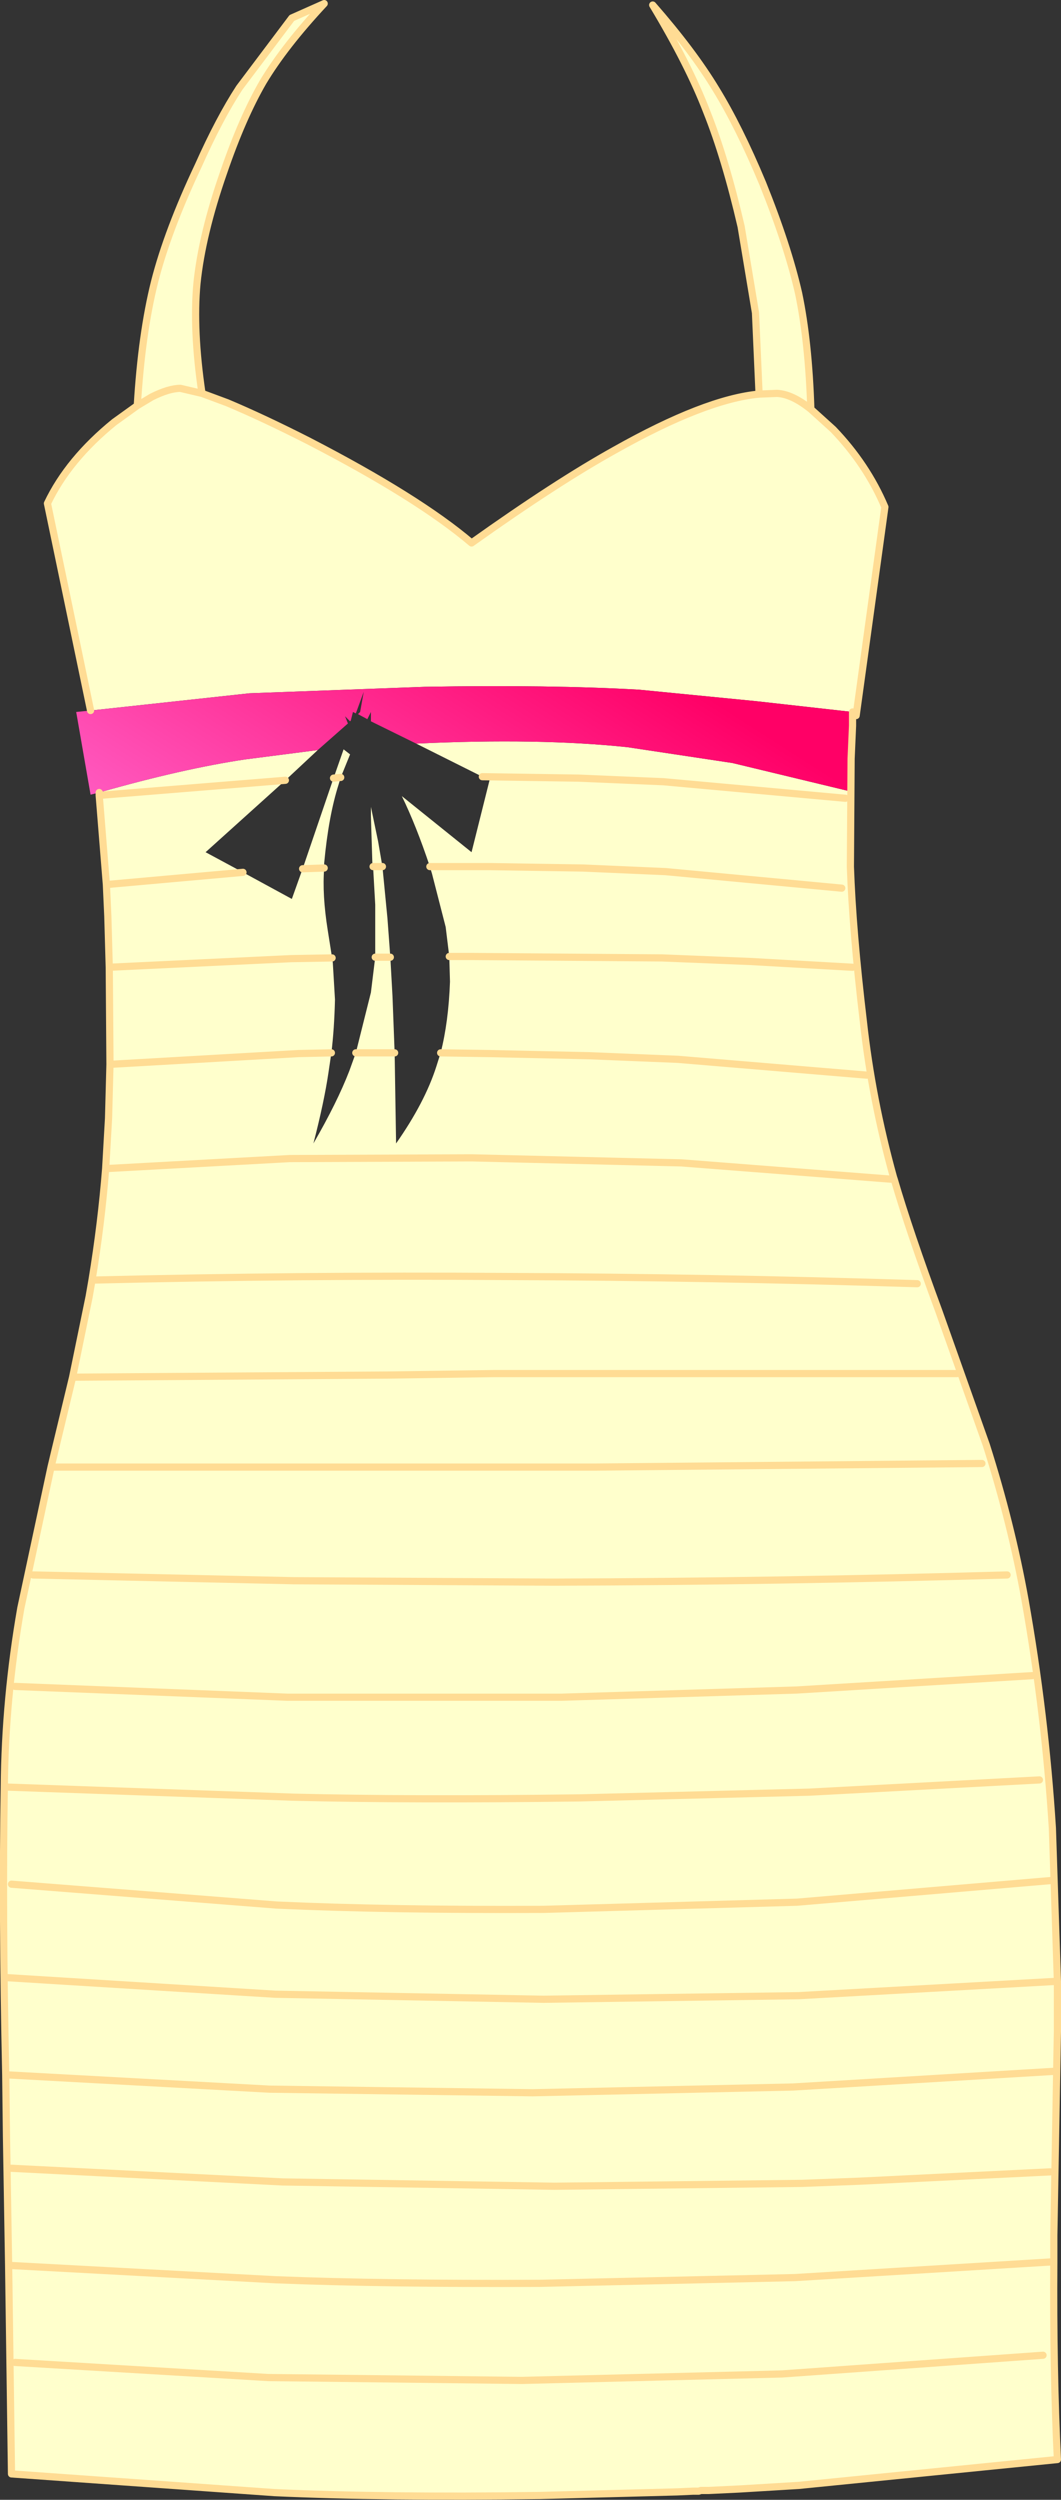
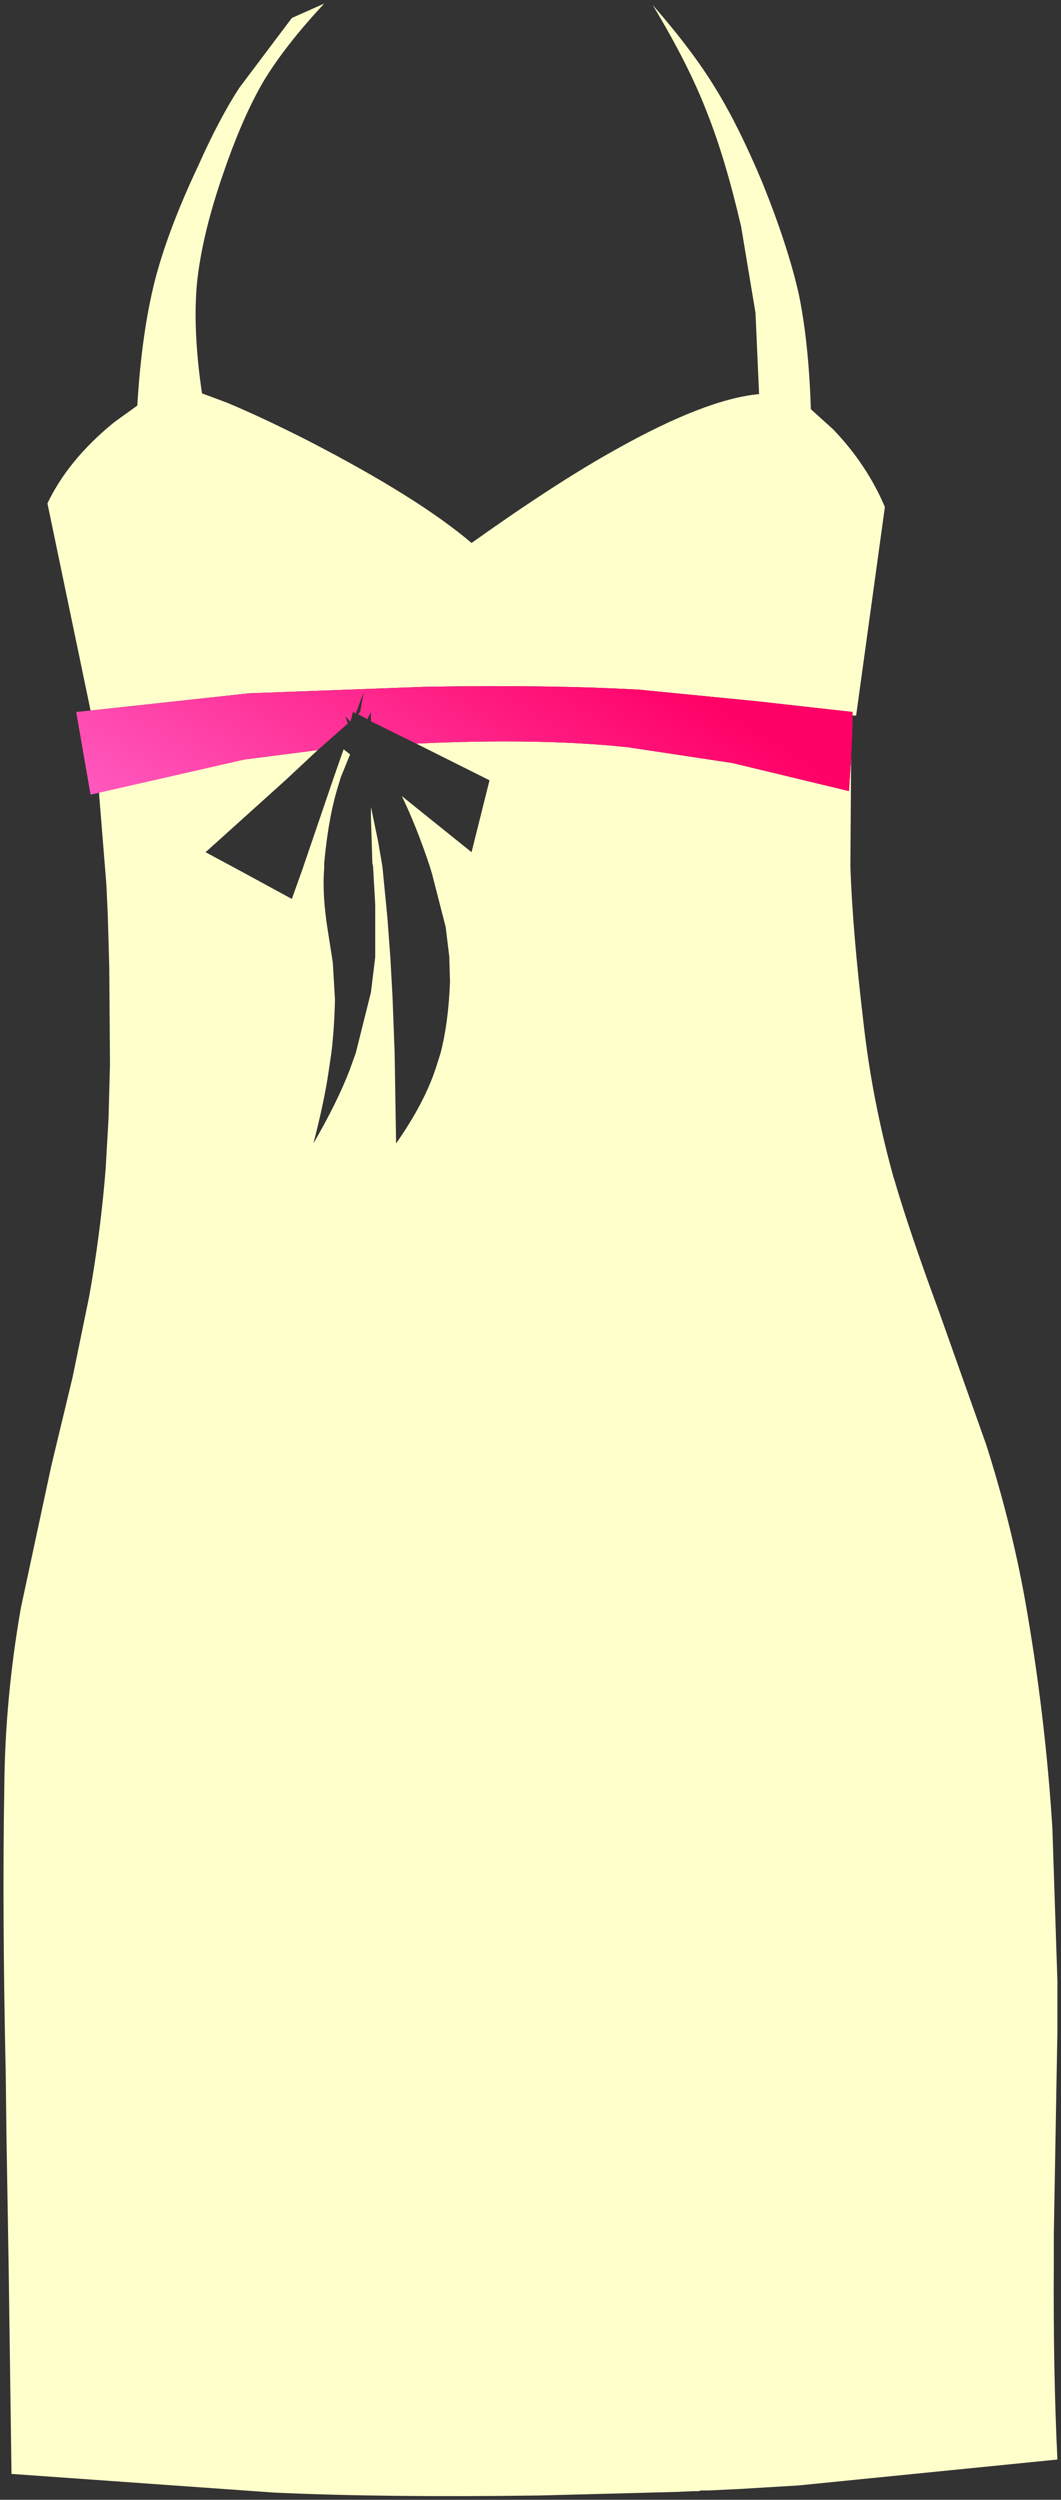
<svg xmlns="http://www.w3.org/2000/svg" height="173.8px" width="73.8px">
  <rect width="100%" height="100%" fill="#333333" stroke="none" />
  <g transform="matrix(1.0, 0.0, 0.0, 1.0, 36.9, 86.9)">
    <path d="M-30.6 -37.5 L-33.6 -51.9 Q-32.15 -54.95 -28.95 -57.55 L-27.35 -58.7 Q-27.05 -63.7 -26.15 -67.3 -25.25 -70.85 -23.1 -75.4 -21.65 -78.65 -20.25 -80.8 L-16.6 -85.65 -14.35 -86.65 Q-17.1 -83.7 -18.6 -81.2 -20.05 -78.7 -21.35 -74.9 -22.85 -70.6 -23.2 -67.2 -23.5 -63.95 -22.85 -59.55 L-21.1 -58.9 Q-18.6 -57.85 -15.45 -56.25 -7.8 -52.3 -4.1 -49.15 1.8 -53.35 5.85 -55.6 12.15 -59.15 15.9 -59.5 L15.65 -65.15 14.65 -71.15 Q13.55 -75.9 12.25 -79.15 11.0 -82.4 8.5 -86.55 11.3 -83.35 12.9 -80.7 14.5 -78.1 16.15 -74.15 17.9 -69.8 18.65 -66.5 19.35 -63.15 19.5 -58.45 L21.05 -57.05 Q23.4 -54.6 24.65 -51.65 L22.65 -37.15 22.4 -37.15 22.4 -37.4 15.7 -38.15 7.55 -38.95 Q1.35 -39.3 -7.35 -39.15 L-19.55 -38.7 -30.6 -37.5 M22.3 -34.15 L22.25 -26.65 Q22.4 -22.2 23.15 -15.9 23.75 -10.45 25.25 -5.05 L25.3 -4.9 Q26.35 -1.3 28.4 4.25 L31.7 13.55 Q33.45 19.05 34.4 24.35 35.8 32.25 36.3 40.2 L36.65 50.85 36.65 54.35 36.6 57.1 36.4 68.5 36.4 70.35 Q36.35 77.9 36.65 84.1 L18.65 85.9 14.5 86.15 12.4 86.25 11.85 86.25 11.7 86.3 11.3 86.3 10.2 86.35 0.65 86.6 Q-10.15 86.75 -17.8 86.4 L-36.1 85.1 -36.3 70.6 -36.45 61.6 -36.5 57.35 Q-36.75 45.95 -36.6 37.35 -36.55 31.2 -35.45 24.9 L-33.35 15.1 -33.1 14.05 -31.85 8.85 -30.7 3.25 -30.5 2.1 Q-29.85 -1.85 -29.55 -5.65 L-29.35 -9.15 -29.25 -12.9 -29.3 -19.65 -29.4 -23.2 -29.5 -25.4 -30.0 -31.6 -30.0 -31.8 Q-24.2 -33.45 -19.85 -34.1 L-14.8 -34.75 -17.05 -32.65 -22.6 -27.65 -20.0 -26.25 -16.6 -24.4 -15.85 -26.5 -13.7 -32.8 -13.0 -34.8 -12.55 -34.45 -13.2 -32.85 -13.35 -32.35 Q-14.05 -30.15 -14.35 -26.9 L-14.35 -26.55 Q-14.5 -24.7 -14.1 -22.2 L-13.8 -20.3 -13.75 -19.95 -13.6 -17.4 Q-13.65 -15.35 -13.85 -13.7 L-14.05 -12.35 Q-14.35 -10.3 -15.1 -7.4 -13.45 -10.25 -12.6 -12.45 L-12.15 -13.7 -11.1 -17.9 -10.8 -20.35 -10.8 -24.0 -10.95 -26.65 -11.0 -26.9 -11.1 -30.15 -11.1 -30.8 -10.6 -28.4 -10.3 -26.65 -10.95 -26.65 -10.3 -26.65 -9.95 -23.05 -9.75 -20.35 -9.6 -17.65 -9.45 -13.7 -9.35 -7.4 Q-7.35 -10.25 -6.55 -12.75 L-6.25 -13.7 Q-5.7 -15.85 -5.6 -18.65 L-5.65 -20.4 -5.9 -22.45 -6.85 -26.15 -7.0 -26.65 -2.85 -26.65 3.65 -26.55 9.4 -26.3 21.65 -25.15 9.4 -26.3 3.65 -26.55 -2.85 -26.65 -7.0 -26.65 Q-7.95 -29.5 -8.95 -31.55 L-4.1 -27.65 -2.85 -32.65 -3.35 -32.9 -7.95 -35.2 Q0.6 -35.6 6.75 -34.95 L14.05 -33.85 22.15 -31.9 22.3 -34.15 M19.5 -58.45 Q18.2 -59.5 17.15 -59.55 L15.9 -59.5 17.15 -59.55 Q18.2 -59.5 19.5 -58.45 M-22.85 -59.55 L-24.35 -59.9 Q-25.15 -59.9 -26.35 -59.3 L-27.35 -58.7 -26.35 -59.3 Q-25.15 -59.9 -24.35 -59.9 L-22.85 -59.55 M25.3 -4.9 L10.5 -6.05 -4.1 -6.4 -16.75 -6.35 -29.55 -5.65 -16.75 -6.35 -4.1 -6.4 10.5 -6.05 25.3 -4.9 M22.4 -19.65 L15.35 -20.05 9.15 -20.3 -4.1 -20.4 -5.65 -20.4 -4.1 -20.4 9.15 -20.3 15.35 -20.05 22.4 -19.65 M23.4 -12.15 L10.25 -13.25 4.1 -13.5 -2.85 -13.65 -6.25 -13.7 -2.85 -13.65 4.1 -13.5 10.25 -13.25 23.4 -12.15 M21.9 -31.4 L9.25 -32.55 3.35 -32.8 -3.35 -32.9 3.35 -32.8 9.25 -32.55 21.9 -31.4 M-13.2 -32.85 L-13.7 -32.8 -13.2 -32.85 M-14.35 -26.55 L-15.85 -26.5 -14.35 -26.55 M-12.15 -13.7 L-9.45 -13.7 -12.15 -13.7 M31.4 14.85 L4.45 15.1 2.65 15.1 0.4 15.1 -33.35 15.1 0.4 15.1 2.65 15.1 4.45 15.1 31.4 14.85 M36.6 57.1 L18.25 58.2 0.15 58.6 -18.15 58.35 -36.5 57.35 -18.15 58.35 0.15 58.6 18.25 58.2 36.6 57.1 M36.4 70.35 L18.4 71.45 0.65 71.85 Q-10.15 71.9 -17.75 71.6 L-36.3 70.6 -17.75 71.6 Q-10.15 71.9 0.65 71.85 L18.4 71.45 36.4 70.35 M36.15 64.1 L26.95 64.55 25.9 64.6 24.9 64.65 22.85 64.75 18.9 64.9 1.65 65.1 -17.25 64.8 -36.1 63.85 -17.25 64.8 1.65 65.1 18.9 64.9 22.85 64.75 24.9 64.65 25.9 64.6 26.95 64.55 36.15 64.1 M36.65 50.85 L18.65 51.85 0.9 52.1 -17.75 51.75 -36.35 50.6 -17.75 51.75 0.9 52.1 18.65 51.85 36.65 50.85 M35.65 76.85 L17.5 78.15 -0.6 78.6 -18.25 78.4 -35.85 77.35 -18.25 78.4 -0.6 78.6 17.5 78.15 35.65 76.85 M26.9 2.35 Q12.6 1.9 -1.6 1.85 -16.05 1.75 -30.5 2.1 -16.05 1.75 -1.6 1.85 12.6 1.9 26.9 2.35 M33.15 22.6 Q17.35 23.05 1.65 23.1 L-16.5 23.0 -34.6 22.6 -16.5 23.0 1.65 23.1 Q17.35 23.05 33.15 22.6 M36.15 43.85 L18.55 45.35 0.9 45.85 Q-9.95 45.9 -17.65 45.55 L-36.1 44.1 -17.65 45.55 Q-9.95 45.9 0.9 45.85 L18.55 45.35 36.15 43.85 M35.4 36.85 L19.4 37.7 3.4 38.1 Q-8.25 38.25 -16.5 38.05 L-36.35 37.35 -16.5 38.05 Q-8.25 38.25 3.4 38.1 L19.4 37.7 35.4 36.85 M34.9 29.6 L18.5 30.6 2.15 31.1 -16.9 31.1 -35.85 30.35 -16.9 31.1 2.15 31.1 18.5 30.6 34.9 29.6 M29.65 8.6 L-2.6 8.6 -9.85 8.7 -31.85 8.85 -9.85 8.7 -2.6 8.6 29.65 8.6 M-20.0 -26.25 L-29.5 -25.4 -20.0 -26.25 M-17.05 -32.65 L-30.0 -31.6 -17.05 -32.65 M-13.8 -20.3 L-16.65 -20.25 -29.3 -19.65 -16.65 -20.25 -13.8 -20.3 M-13.85 -13.7 L-16.15 -13.65 -29.25 -12.9 -16.15 -13.65 -13.85 -13.7 M-10.8 -20.35 L-9.75 -20.35 -10.8 -20.35" fill="#ffffcc" fill-rule="evenodd" stroke="none" />
-     <path d="M-12.0 -37.25 L-12.15 -37.3 -11.6 -38.8 -11.6 -38.85 -11.6 -38.9 -11.6 -38.8 -11.85 -37.4 -12.0 -37.25 M-12.5 -36.8 L-12.55 -36.7 -12.55 -36.75 -12.5 -36.8 M-14.8 -34.75 L-12.7 -36.6 -12.65 -36.35 -13.1 -34.9 -13.0 -34.8 -13.7 -32.8 -15.85 -26.5 -16.6 -24.4 -20.0 -26.25 -22.6 -27.65 -17.05 -32.65 -14.8 -34.75" fill="url(#gradient0)" fill-rule="evenodd" stroke="none" />
-     <path d="M-7.95 -35.2 L-3.35 -32.9 -2.85 -32.65 -4.1 -27.65 -8.95 -31.55 -9.2 -32.0 -9.7 -32.9 Q-10.85 -34.7 -12.55 -36.7 L-12.5 -36.8 -12.35 -37.4 -12.15 -37.3 -12.0 -37.25 -11.35 -36.9 -11.1 -36.75 -7.95 -35.2 M-13.0 -34.8 L-13.1 -34.9 -12.65 -36.35 -11.9 -33.9 -12.55 -34.45 -13.0 -34.8" fill="url(#gradient1)" fill-rule="evenodd" stroke="none" />
-     <path d="M22.4 -37.15 L22.4 -36.45 22.3 -34.15 22.15 -31.9 14.05 -33.85 6.75 -34.95 Q0.6 -35.6 -7.95 -35.2 L-11.1 -36.75 -11.1 -37.4 -11.35 -36.9 -12.0 -37.25 -11.85 -37.4 -11.6 -38.8 -11.6 -38.9 -11.6 -38.85 -11.6 -38.8 -12.15 -37.3 -12.35 -37.4 -12.5 -36.8 -12.55 -36.75 -12.9 -37.1 -12.7 -36.6 -14.8 -34.75 -19.85 -34.1 Q-24.2 -33.45 -30.0 -31.8 L-30.6 -31.65 -31.6 -37.4 -30.6 -37.5 -19.55 -38.7 -7.35 -39.15 Q1.35 -39.3 7.55 -38.95 L15.7 -38.15 22.4 -37.4 22.4 -37.15" fill="url(#gradient2)" fill-rule="evenodd" stroke="none" />
-     <path d="M-12.55 -36.7 Q-10.85 -34.7 -9.7 -32.9 L-9.2 -32.0 -8.95 -31.55 Q-7.95 -29.5 -7.0 -26.65 L-6.85 -26.15 -5.9 -22.45 -5.65 -20.4 -5.6 -18.65 Q-5.7 -15.85 -6.25 -13.7 L-6.55 -12.75 Q-7.35 -10.25 -9.35 -7.4 L-9.45 -13.7 -9.6 -17.65 -9.75 -20.35 -9.95 -23.05 -10.3 -26.65 -10.6 -28.4 -11.1 -30.8 -11.6 -32.8 -11.6 -32.85 -11.9 -33.9 -12.65 -36.35 -12.7 -36.6 -12.9 -37.1 -12.55 -36.75 -12.55 -36.7" fill="url(#gradient3)" fill-rule="evenodd" stroke="none" />
-     <path d="M-11.1 -36.75 L-11.35 -36.9 -11.1 -37.4 -11.1 -36.75 M-13.2 -32.85 L-12.55 -34.45 -11.9 -33.9 -11.6 -32.85 -11.6 -32.8 -11.1 -30.8 -11.1 -30.15 -11.0 -26.9 -10.95 -26.65 -10.8 -24.0 -10.8 -20.35 -11.1 -17.9 -12.15 -13.7 -12.6 -12.45 Q-13.45 -10.25 -15.1 -7.4 -14.35 -10.3 -14.05 -12.35 L-13.85 -13.7 Q-13.65 -15.35 -13.6 -17.4 L-13.75 -19.95 -13.8 -20.3 -14.1 -22.2 Q-14.5 -24.7 -14.35 -26.55 L-14.35 -26.9 Q-14.05 -30.15 -13.35 -32.35 L-13.2 -32.85" fill="url(#gradient4)" fill-rule="evenodd" stroke="none" />
-     <path d="M-30.6 -37.5 L-33.6 -51.9 Q-32.15 -54.95 -28.95 -57.55 L-27.35 -58.7 Q-27.05 -63.7 -26.15 -67.3 -25.25 -70.85 -23.1 -75.4 -21.65 -78.65 -20.25 -80.8 L-16.6 -85.65 -14.35 -86.65 Q-17.1 -83.7 -18.6 -81.2 -20.05 -78.7 -21.35 -74.9 -22.85 -70.6 -23.2 -67.2 -23.5 -63.95 -22.85 -59.55 L-21.1 -58.9 Q-18.6 -57.85 -15.45 -56.25 -7.8 -52.3 -4.1 -49.15 1.8 -53.35 5.85 -55.6 12.15 -59.15 15.9 -59.5 L15.65 -65.15 14.65 -71.15 Q13.55 -75.9 12.25 -79.15 11.0 -82.4 8.5 -86.55 11.3 -83.35 12.9 -80.7 14.5 -78.1 16.15 -74.15 17.9 -69.8 18.65 -66.5 19.35 -63.15 19.5 -58.45 L21.05 -57.05 Q23.4 -54.6 24.65 -51.65 L22.65 -37.15 22.4 -37.15 22.4 -36.45 22.3 -34.15 22.25 -26.65 Q22.4 -22.2 23.15 -15.9 23.75 -10.45 25.25 -5.05 L25.3 -4.9 Q26.35 -1.3 28.4 4.25 L31.7 13.55 Q33.45 19.05 34.4 24.35 35.8 32.25 36.3 40.2 L36.65 50.85 36.65 54.35 36.6 57.1 36.4 68.5 36.4 70.35 Q36.35 77.9 36.65 84.1 L18.65 85.9 14.5 86.15 12.4 86.25 11.85 86.25 11.7 86.3 11.3 86.3 10.2 86.35 0.65 86.6 Q-10.15 86.75 -17.8 86.4 L-36.1 85.1 -36.3 70.6 -36.45 61.6 -36.5 57.35 Q-36.75 45.95 -36.6 37.35 -36.55 31.2 -35.45 24.9 L-33.35 15.1 -33.1 14.05 -31.85 8.85 -30.7 3.25 -30.5 2.1 Q-29.85 -1.85 -29.55 -5.65 L-29.35 -9.15 -29.25 -12.9 -29.3 -19.65 -29.4 -23.2 -29.5 -25.4 -30.0 -31.6 -30.0 -31.8 M22.4 -37.4 L22.4 -37.15 M15.9 -59.5 L17.15 -59.55 Q18.2 -59.5 19.5 -58.45 M-3.35 -32.9 L3.35 -32.8 9.25 -32.55 21.9 -31.4 M-7.0 -26.65 L-2.85 -26.65 3.65 -26.55 9.4 -26.3 21.65 -25.15 M-6.25 -13.7 L-2.85 -13.65 4.1 -13.5 10.25 -13.25 23.4 -12.15 M-5.65 -20.4 L-4.1 -20.4 9.15 -20.3 15.35 -20.05 22.4 -19.65 M-29.55 -5.65 L-16.75 -6.35 -4.1 -6.4 10.5 -6.05 25.3 -4.9 M-27.35 -58.7 L-26.35 -59.3 Q-25.15 -59.9 -24.35 -59.9 L-22.85 -59.55 M-13.7 -32.8 L-13.2 -32.85 M-10.95 -26.65 L-10.3 -26.65 M-15.85 -26.5 L-14.35 -26.55 M-9.45 -13.7 L-12.15 -13.7 M-9.75 -20.35 L-10.8 -20.35 M-29.25 -12.9 L-16.15 -13.65 -13.85 -13.7 M-29.3 -19.65 L-16.65 -20.25 -13.8 -20.3 M-30.0 -31.6 L-17.05 -32.65 M-29.5 -25.4 L-20.0 -26.25 M-31.85 8.85 L-9.85 8.7 -2.6 8.6 29.65 8.6 M-35.85 30.35 L-16.9 31.1 2.15 31.1 18.5 30.6 34.9 29.6 M-36.35 37.35 L-16.5 38.05 Q-8.25 38.25 3.4 38.1 L19.4 37.7 35.4 36.85 M-36.1 44.1 L-17.65 45.55 Q-9.95 45.9 0.9 45.85 L18.55 45.35 36.15 43.85 M-34.6 22.6 L-16.5 23.0 1.65 23.1 Q17.35 23.05 33.15 22.6 M-30.5 2.1 Q-16.05 1.75 -1.6 1.85 12.6 1.9 26.9 2.35 M-35.85 77.35 L-18.25 78.4 -0.6 78.6 17.5 78.15 35.65 76.85 M-36.35 50.6 L-17.75 51.75 0.9 52.1 18.65 51.85 36.65 50.85 M-36.1 63.85 L-17.25 64.8 1.65 65.1 18.9 64.9 22.85 64.75 24.9 64.65 25.9 64.6 26.95 64.55 36.15 64.1 M-36.3 70.6 L-17.75 71.6 Q-10.15 71.9 0.65 71.85 L18.4 71.45 36.4 70.35 M-36.5 57.35 L-18.15 58.35 0.15 58.6 18.25 58.2 36.6 57.1 M-33.35 15.1 L0.4 15.1 2.65 15.1 4.45 15.1 31.4 14.85" fill="none" stroke="#ffdc94" stroke-linecap="round" stroke-linejoin="round" stroke-width="0.5" />
+     <path d="M22.4 -37.15 L22.4 -36.45 22.3 -34.15 22.15 -31.9 14.05 -33.85 6.75 -34.95 Q0.6 -35.6 -7.95 -35.2 L-11.1 -36.75 -11.1 -37.4 -11.35 -36.9 -12.0 -37.25 -11.85 -37.4 -11.6 -38.8 -11.6 -38.9 -11.6 -38.85 -11.6 -38.8 -12.15 -37.3 -12.35 -37.4 -12.5 -36.8 -12.55 -36.75 -12.9 -37.1 -12.7 -36.6 -14.8 -34.75 -19.85 -34.1 L-30.6 -31.65 -31.6 -37.4 -30.6 -37.5 -19.55 -38.7 -7.35 -39.15 Q1.35 -39.3 7.55 -38.95 L15.7 -38.15 22.4 -37.4 22.4 -37.15" fill="url(#gradient2)" fill-rule="evenodd" stroke="none" />
  </g>
  <defs>
    <linearGradient gradientTransform="matrix(0.005, -0.008, 0.004, 0.002, 533.55, 324.4)" gradientUnits="userSpaceOnUse" id="gradient0" spreadMethod="pad" x1="-819.2" x2="819.2">
      <stop offset="0.0" stop-color="#ff66cc" />
      <stop offset="1.0" stop-color="#ff0066" />
    </linearGradient>
    <linearGradient gradientTransform="matrix(-0.006, -0.004, 0.002, -0.002, 359.7, -578.15)" gradientUnits="userSpaceOnUse" id="gradient1" spreadMethod="pad" x1="-819.2" x2="819.2">
      <stop offset="0.0" stop-color="#ff66cc" />
      <stop offset="1.0" stop-color="#ff0066" />
    </linearGradient>
    <linearGradient gradientTransform="matrix(0.011, -0.017, 0.025, 0.016, 552.0, 326.6)" gradientUnits="userSpaceOnUse" id="gradient2" spreadMethod="pad" x1="-819.2" x2="819.2">
      <stop offset="0.0" stop-color="#ff66cc" />
      <stop offset="1.0" stop-color="#ff0066" />
    </linearGradient>
    <linearGradient gradientTransform="matrix(-0.01, -0.007, 0.008, -0.011, 346.8, -552.75)" gradientUnits="userSpaceOnUse" id="gradient3" spreadMethod="pad" x1="-819.2" x2="819.2">
      <stop offset="0.0" stop-color="#ff66cc" />
      <stop offset="1.0" stop-color="#ff0066" />
    </linearGradient>
    <linearGradient gradientTransform="matrix(0.009, -0.014, 0.007, 0.004, 522.95, 325.4)" gradientUnits="userSpaceOnUse" id="gradient4" spreadMethod="pad" x1="-819.2" x2="819.2">
      <stop offset="0.0" stop-color="#ff66cc" />
      <stop offset="1.0" stop-color="#ff0066" />
    </linearGradient>
  </defs>
</svg>